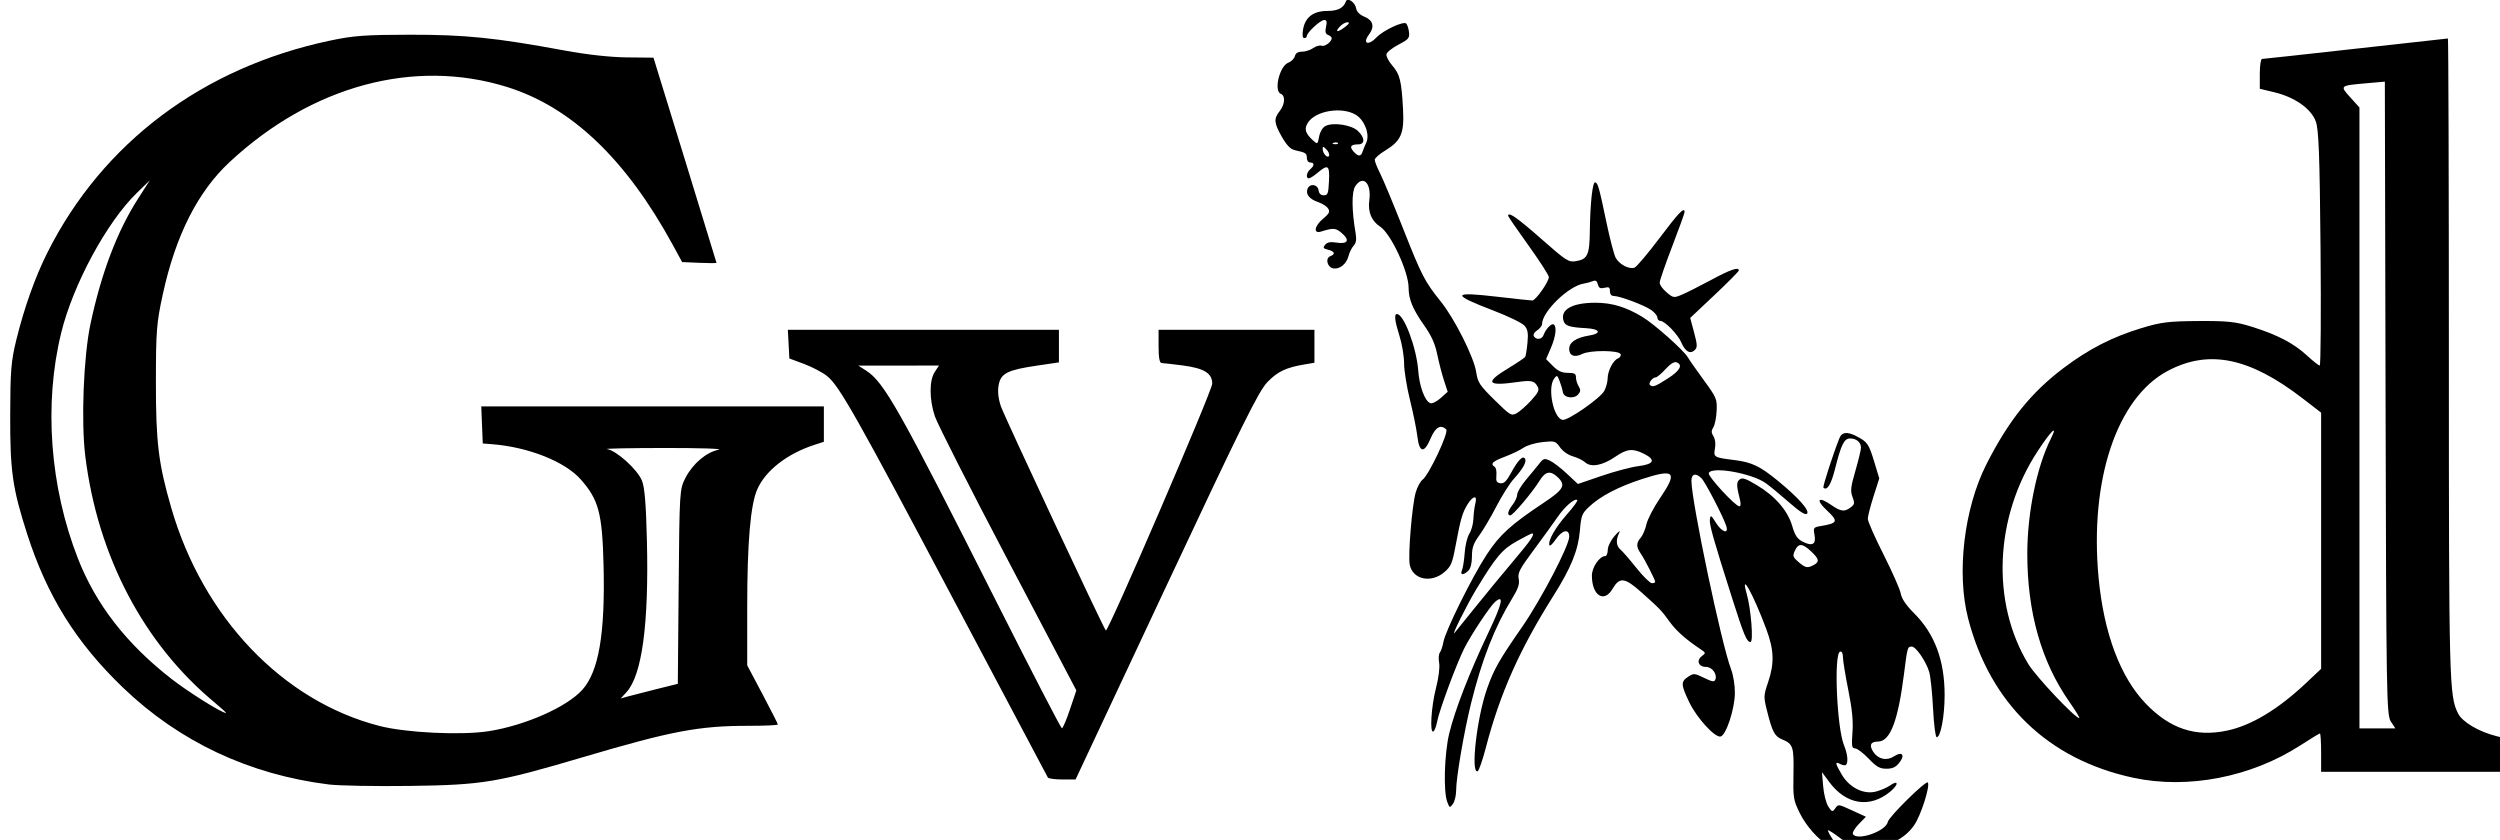
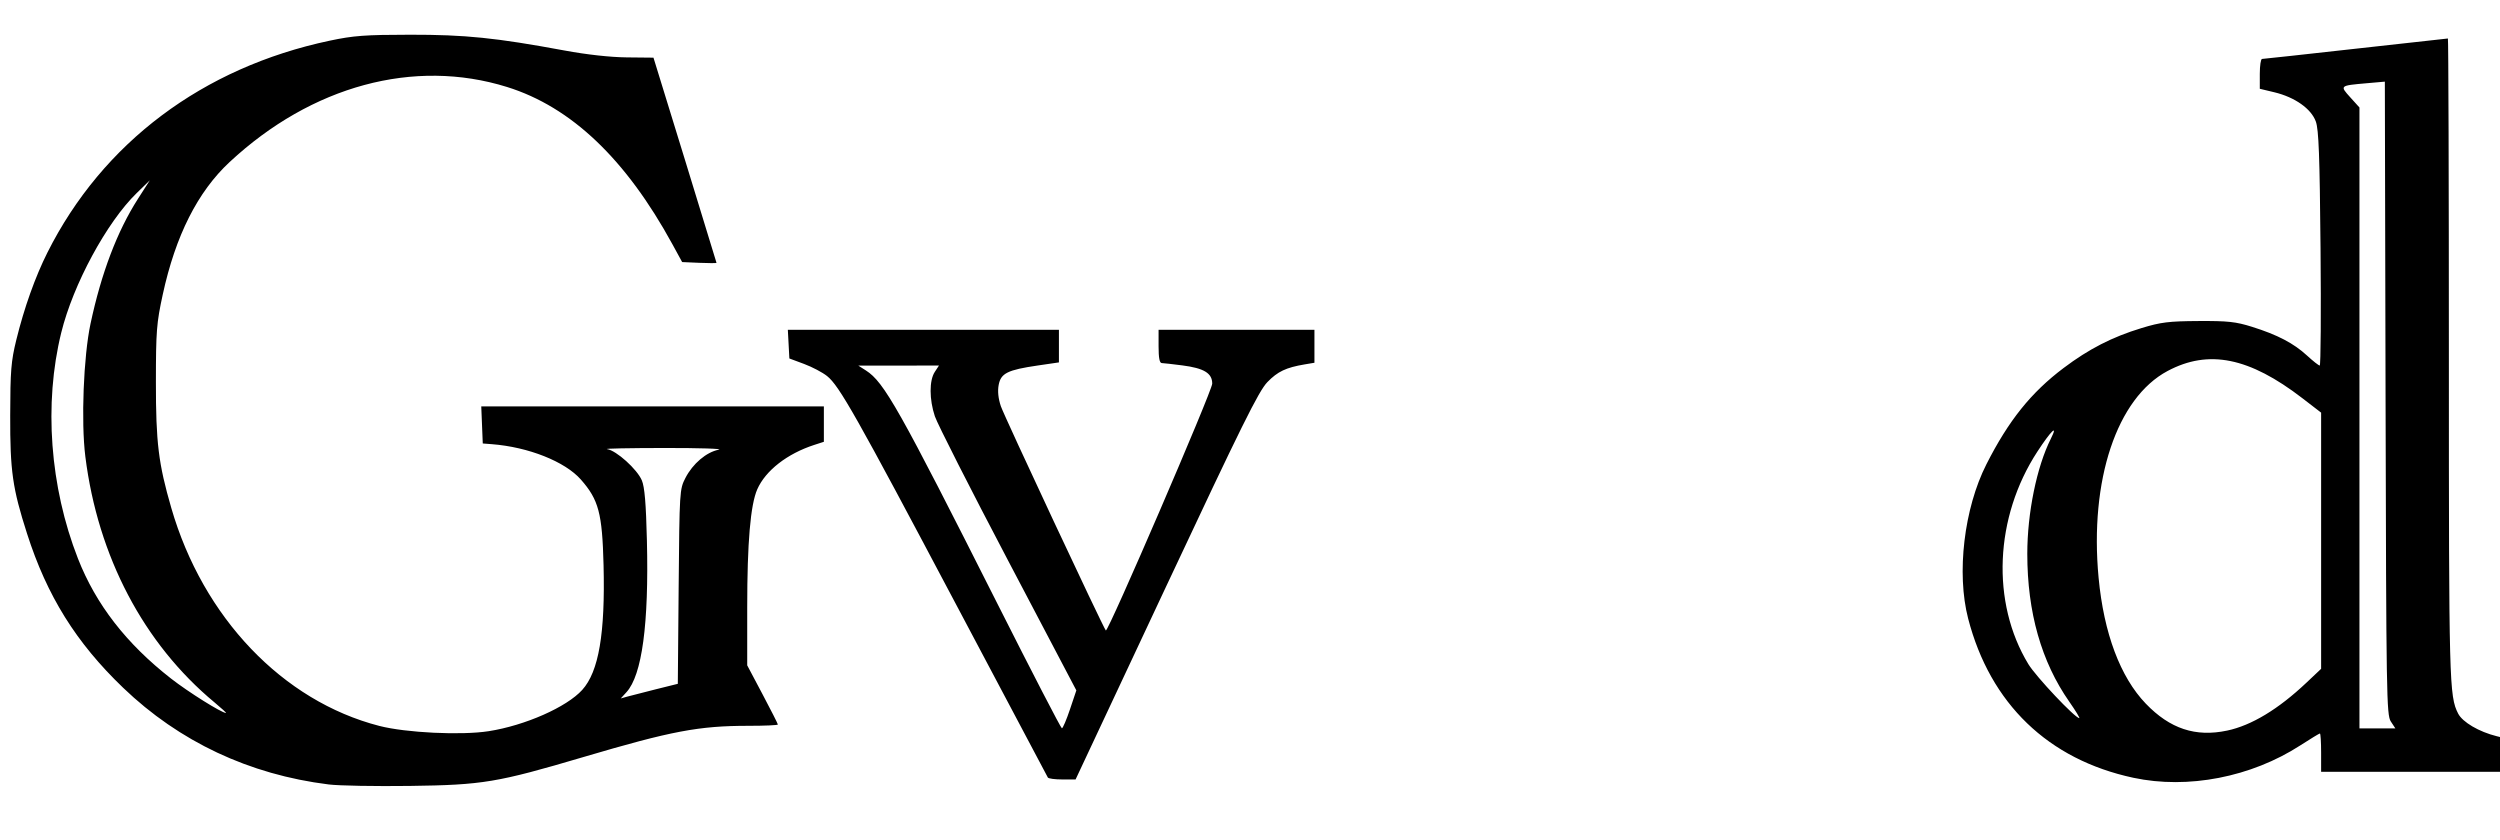
<svg xmlns="http://www.w3.org/2000/svg" xmlns:ns1="http://www.inkscape.org/namespaces/inkscape" xmlns:ns2="http://sodipodi.sourceforge.net/DTD/sodipodi-0.dtd" width="207.49mm" height="69.709mm" viewBox="0 0 735.2 247" id="svg3534" version="1.1" ns1:version="0.91 r13725" ns2:docname="test.svg">
  <ns2:namedview id="base" pagecolor="#ffffff" bordercolor="#666666" borderopacity="1.0" ns1:pageopacity="0.0" ns1:pageshadow="2" ns1:zoom="1" ns1:cx="381.21803" ns1:cy="185.12923" ns1:document-units="px" ns1:current-layer="layer1" showgrid="false" ns1:window-width="1366" ns1:window-height="706" ns1:window-x="-8" ns1:window-y="-8" ns1:window-maximized="1" fit-margin-top="0" fit-margin-left="0" fit-margin-right="0" fit-margin-bottom="0">
    <ns1:grid originy="-802" originx="-5.203" id="grid3676" type="xygrid" />
  </ns2:namedview>
  <defs id="defs3536">
    <clipPath id="clipPath4498" clipPathUnits="userSpaceOnUse">
      <rect y="3.362" x="3" height="247" width="739.183" id="rect4500" style="opacity:1;fill:#ffaaaa;fill-opacity:0.473;stroke:none" />
    </clipPath>
  </defs>
  <g transform="translate(-5.203,-3.362)" id="layer1" ns1:groupmode="layer" ns1:label="Layer 1">
    <path transform="translate(3,1)" clip-path="url(#clipPath4498)" ns1:connector-curvature="0" id="path3631" d="M 98.845,233.05 C 75.51,230.152 54.924,220.466 38.408,204.614 24.579,191.341 16.028,177.621 10.152,159.277 5.876,145.928 5.166,140.936 5.204,124.513 5.235,111.392 5.462,108.579 6.991,102.347 9.307,92.905 12.566,83.755 16.153,76.619 32.382,44.333 61.817,22.239 99.139,14.331 c 7.04,-1.492 10.423,-1.743 23.62,-1.758 16.299,-0.018 25.19,0.889 45.459,4.64 6.565,1.215 13.459,1.976 18.339,2.026 l 7.82,0.08 9.26,30.056 c 5.093,16.531 9.267,30.156 9.275,30.278 0.008,0.122 -2.262,0.122 -5.044,0 l -5.058,-0.222 -2.839,-5.199 C 186.256,49.112 170.181,33.82 151.312,27.941 123.98,19.425 93.871,27.567 69.747,49.998 c -9.405,8.745 -15.928,21.667 -19.686,38.998 -1.821,8.399 -2,10.688 -2.01,25.749 -0.013,17.759 0.743,23.94 4.525,36.995 9.332,32.219 32.754,56.762 61.167,64.096 7.855,2.027 24.098,2.813 32.152,1.555 10.7,-1.671 22.953,-7.078 27.535,-12.148 4.858,-5.377 6.771,-16.573 6.267,-36.671 -0.383,-15.271 -1.432,-19.231 -6.671,-25.182 -4.666,-5.3 -15.437,-9.576 -26.222,-10.408 l -2.63,-0.203 -0.221,-5.448 -0.221,-5.448 50.376,0 50.376,0 0,5.201 0,5.201 -2.818,0.912 c -7.949,2.574 -14.347,7.554 -16.765,13.053 -2.012,4.575 -2.959,15.684 -2.959,34.713 l 0,17.062 4.508,8.51 c 2.48,4.681 4.508,8.681 4.508,8.891 0,0.209 -3.891,0.381 -8.646,0.381 -14.574,0 -22.594,1.516 -48.46,9.161 -25.51,7.54 -29.641,8.229 -51.095,8.518 -10.125,0.136 -20.886,-0.06 -23.914,-0.436 z M 65.277,208.922 C 44.449,191.634 30.976,165.99 27.302,136.643 26.017,126.377 26.764,107.208 28.827,97.542 32.011,82.619 36.676,70.346 42.79,60.807 l 3.476,-5.422 -3.864,3.757 c -8.804,8.56 -18.691,26.848 -22.186,41.042 -5.155,20.932 -3.355,45.299 4.909,66.435 5.27,13.48 14.243,25.047 27.38,35.298 5.082,3.965 14.886,10.107 16.155,10.119 0.207,0.003 -1.315,-1.4 -3.381,-3.115 z m 129.742,-3.842 6.514,-1.621 0.249,-28.577 c 0.245,-28.149 0.275,-28.628 1.986,-31.959 2.159,-4.202 6.164,-7.603 9.783,-8.307 1.515,-0.295 -5.698,-0.525 -16.029,-0.51 -10.332,0.015 -17.88,0.165 -16.774,0.334 2.722,0.416 8.83,5.921 10.21,9.202 0.816,1.938 1.22,6.754 1.487,17.691 0.598,24.544 -1.43,39.573 -6.018,44.595 l -1.679,1.838 1.878,-0.532 c 1.033,-0.292 4.81,-1.261 8.392,-2.153 z m 434.564,26.011 c -25.052,-5.368 -42.095,-21.79 -48.587,-46.818 -3.464,-13.354 -1.21,-32.407 5.367,-45.368 6.541,-12.892 13.122,-21.101 22.707,-28.323 7.439,-5.605 14.269,-9.105 22.915,-11.74 5.697,-1.736 7.996,-2.021 16.747,-2.071 8.654,-0.05 10.969,0.2 15.76,1.705 7.467,2.345 12.247,4.841 16.138,8.427 1.765,1.627 3.457,2.959 3.759,2.959 0.302,0 0.41,-15.469 0.24,-34.376 -0.246,-27.341 -0.53,-34.991 -1.387,-37.382 -1.347,-3.757 -6.169,-7.159 -12.196,-8.606 l -4.281,-1.027 0,-4.388 c 0,-2.414 0.297,-4.388 0.66,-4.388 0.363,0 12.746,-1.353 27.517,-3.006 14.771,-1.653 26.985,-3.006 27.141,-3.006 0.156,0 0.284,42.418 0.284,94.263 0,95.438 0.096,99.112 2.725,104.263 1.288,2.522 6.149,5.373 11.363,6.663 l 3.945,0.976 0,4.742 0,4.742 -27.801,0 -27.801,0 0,-5.635 c 0,-3.099 -0.159,-5.635 -0.352,-5.635 -0.194,0 -2.785,1.574 -5.759,3.497 -14.45,9.348 -33.084,12.965 -49.105,9.532 z m 27.565,-13.874 c 7.188,-1.525 15.053,-6.275 23.33,-14.09 l 4.321,-4.079 0,-37.667 0,-37.667 -5.513,-4.244 c -15.619,-12.023 -27.578,-14.438 -39.646,-8.006 -14.93,7.957 -22.983,32.095 -20.284,60.793 1.535,16.319 6.367,29.214 13.877,37.03 7.106,7.395 14.647,9.896 23.916,7.929 z m 48.143,-2.691 c -1.254,-1.914 -1.345,-7.474 -1.543,-95.094 l -0.21,-93.061 -5.425,0.477 c -7.857,0.69 -7.859,0.692 -4.754,4.128 l 2.711,3 0,91.292 0,91.292 5.277,0 5.277,0 -1.332,-2.033 z m -94.557,-5.812 c -8.212,-11.748 -12.346,-26.307 -12.346,-43.483 0,-12.018 2.776,-25.591 6.921,-33.846 2.25,-4.479 0.093,-2.42 -3.947,3.769 -12.599,19.3 -13.666,44.401 -2.658,62.522 2.226,3.664 13.746,15.877 14.976,15.877 0.24,0 -1.085,-2.178 -2.946,-4.839 z m -300.376,22.309 c -0.185,-0.31 -12.372,-23.295 -27.082,-51.078 -29.413,-55.552 -34.241,-64.099 -37.843,-66.989 -1.337,-1.073 -4.38,-2.676 -6.763,-3.563 l -4.331,-1.613 -0.225,-4.219 -0.225,-4.219 39.861,0 39.861,0 0,4.798 0,4.798 -6.199,0.906 c -8.909,1.303 -10.875,2.278 -11.52,5.714 -0.344,1.832 -0.123,4.001 0.637,6.256 0.998,2.963 30.147,65.232 30.878,65.963 0.631,0.631 31.287,-70.495 31.287,-72.589 0,-3.08 -2.403,-4.546 -8.803,-5.371 -2.804,-0.361 -5.52,-0.668 -6.037,-0.682 -0.653,-0.017 -0.939,-1.515 -0.939,-4.909 l 0,-4.884 22.917,0 22.917,0 0,4.85 0,4.85 -2.818,0.473 c -5.538,0.93 -7.995,2.093 -11.02,5.219 -2.557,2.641 -7.519,12.656 -29.737,60.012 l -26.668,56.841 -3.906,0 c -2.149,0 -4.058,-0.254 -4.242,-0.564 z m 6.498,-20.049 1.878,-5.585 -20.13,-38.286 c -11.072,-21.057 -20.737,-40.099 -21.478,-42.316 -1.657,-4.953 -1.668,-10.541 -0.026,-13.046 l 1.231,-1.879 -11.852,0.013 -11.852,0.013 2.254,1.445 c 5.333,3.42 9.667,11.113 38.697,68.681 10.125,20.079 18.632,36.516 18.905,36.527 0.273,0.01 1.341,-2.494 2.373,-5.566 z" style="fill:#000000" />
-     <path ns1:connector-curvature="0" id="path4539" d="m 542.849,251.927 c -2.914,-1.602 -6.577,-5.752 -8.419,-9.539 -1.829,-3.76 -1.933,-4.422 -1.803,-11.436 0.15,-8.025 -0.111,-8.815 -3.351,-10.157 -2.184,-0.905 -2.872,-2.2 -4.394,-8.269 -1.071,-4.272 -1.062,-4.548 0.281,-8.526 1.896,-5.613 1.765,-9.452 -0.533,-15.641 -3.792,-10.212 -7.768,-17.364 -5.754,-10.351 1.267,4.411 2.035,14.156 1.116,14.156 -1.105,0 -1.931,-1.968 -5.389,-12.842 -5.64,-17.731 -6.771,-21.742 -6.555,-23.259 0.189,-1.332 0.369,-1.229 1.762,1.012 1.743,2.804 3.836,3.486 3.062,0.998 -0.811,-2.608 -6.162,-12.929 -7.287,-14.053 -1.671,-1.671 -2.982,-1.34 -2.968,0.749 0.042,6.226 8.867,48.175 11.65,55.378 0.656,1.698 1.145,4.721 1.13,6.985 -0.032,4.732 -2.597,12.515 -4.228,12.829 -1.701,0.328 -7.004,-5.506 -9.212,-10.132 -2.453,-5.14 -2.488,-6.013 -0.301,-7.446 1.628,-1.067 1.858,-1.051 4.677,0.319 2.445,1.188 3.028,1.274 3.328,0.493 0.611,-1.592 -0.975,-3.712 -2.777,-3.712 -2.17,0 -2.905,-1.883 -1.228,-3.147 1.235,-0.932 1.225,-0.991 -0.374,-2.066 -4.448,-2.99 -7.154,-5.401 -9.104,-8.11 -2.345,-3.258 -2.839,-3.774 -8.209,-8.562 -5.01,-4.467 -6.451,-4.638 -8.586,-1.018 -2.474,4.194 -6.016,1.906 -6.038,-3.901 -0.01,-2.488 2.244,-5.79 3.951,-5.79 0.382,0 0.708,-0.823 0.722,-1.829 0.016,-1.063 0.882,-2.804 2.069,-4.157 1.141,-1.301 1.716,-1.687 1.303,-0.875 -1.049,2.064 -0.915,3.892 0.363,4.951 0.606,0.502 2.714,2.933 4.685,5.403 1.971,2.47 4.02,4.49 4.553,4.49 0.533,0 0.969,-0.181 0.969,-0.402 0,-0.603 -3.177,-6.81 -4.322,-8.445 -1.28,-1.827 -1.264,-3.062 0.059,-4.523 0.582,-0.643 1.336,-2.406 1.676,-3.918 0.34,-1.512 2.109,-4.937 3.931,-7.612 5.355,-7.857 4.464,-8.865 -5.101,-5.768 -7.111,2.302 -12.428,5.09 -15.775,8.273 -1.994,1.896 -2.254,2.579 -2.603,6.84 -0.473,5.773 -2.585,11.006 -7.731,19.158 -9.983,15.814 -15.762,28.786 -19.924,44.717 -0.969,3.709 -2.061,6.852 -2.427,6.985 -2.128,0.77 -0.222,-15.863 2.79,-24.344 2.039,-5.74 3.475,-8.268 10.277,-18.085 5.627,-8.122 13.874,-23.931 13.874,-26.596 0,-2.396 -2.06,-1.964 -3.965,0.833 -0.9,1.321 -1.739,2.096 -1.864,1.72 -0.449,-1.348 1.732,-5.2 5.113,-9.032 1.894,-2.146 3.288,-4.058 3.098,-4.248 -0.688,-0.688 -3.683,1.88 -5.806,4.98 -1.194,1.743 -4.346,6.097 -7.003,9.675 -4.172,5.617 -4.777,6.777 -4.434,8.495 0.309,1.545 -0.124,2.842 -1.937,5.801 -5.148,8.403 -8.86,17.875 -12.065,30.786 -2.067,8.326 -4.389,21.865 -4.394,25.614 -0.002,1.485 -0.43,3.281 -0.952,3.991 -0.914,1.245 -0.973,1.225 -1.663,-0.581 -1.169,-3.063 -0.852,-14.146 0.575,-20.1 1.642,-6.849 6.035,-18.159 11.551,-29.739 4.041,-8.483 4.658,-11.257 2.017,-9.065 -1.477,1.226 -7.016,9.553 -9.124,13.717 -2.268,4.479 -7.415,18.373 -7.999,21.592 -0.247,1.359 -0.736,2.649 -1.088,2.866 -1.129,0.698 -0.678,-7.103 0.733,-12.655 0.813,-3.202 1.191,-6.203 0.948,-7.534 -0.222,-1.217 -0.126,-2.564 0.214,-2.993 0.34,-0.43 0.807,-1.829 1.037,-3.109 0.593,-3.294 8.375,-19.023 12.677,-25.622 3.845,-5.898 7.128,-8.889 16.845,-15.345 5.915,-3.93 6.585,-5.187 4.032,-7.566 -2.118,-1.973 -3.56,-1.675 -5.27,1.091 -2.114,3.421 -7.826,10.191 -8.598,10.191 -1.032,0 -0.742,-1.325 0.689,-3.144 0.732,-0.93 1.33,-2.269 1.33,-2.975 0,-0.706 1.185,-2.686 2.634,-4.4 1.449,-1.714 3.21,-3.854 3.913,-4.756 1.145,-1.467 1.464,-1.555 3.046,-0.834 0.972,0.443 3.228,2.171 5.013,3.841 l 3.246,3.036 6.979,-2.385 c 3.839,-1.312 8.727,-2.603 10.864,-2.87 4.586,-0.573 5.133,-1.851 1.556,-3.638 -3.281,-1.639 -4.984,-1.461 -8.38,0.875 -3.736,2.571 -7.149,3.217 -8.851,1.676 -0.68,-0.616 -2.307,-1.415 -3.615,-1.776 -1.377,-0.38 -2.97,-1.487 -3.783,-2.629 -1.348,-1.893 -1.558,-1.957 -5.184,-1.573 -2.079,0.22 -4.589,0.968 -5.58,1.662 -0.99,0.694 -3.46,1.883 -5.488,2.642 -3.621,1.355 -4.379,2.108 -2.988,2.968 0.385,0.238 0.609,1.378 0.499,2.534 -0.162,1.697 0.064,2.139 1.174,2.298 1.049,0.15 1.796,-0.578 3.155,-3.074 2.04,-3.748 3.453,-5.183 4.09,-4.153 0.555,0.898 -0.566,2.922 -3.283,5.929 -1.212,1.341 -3.518,4.982 -5.125,8.09 -1.607,3.108 -3.883,6.968 -5.059,8.578 -1.7,2.328 -2.137,3.578 -2.137,6.106 0,2.003 -0.387,3.565 -1.045,4.224 -1.419,1.419 -2.561,1.348 -1.893,-0.119 0.291,-0.64 0.652,-2.941 0.802,-5.112 0.149,-2.171 0.766,-4.705 1.371,-5.631 0.604,-0.926 1.142,-2.891 1.194,-4.367 0.052,-1.476 0.312,-3.507 0.576,-4.513 0.673,-2.559 -0.694,-2.365 -2.352,0.333 -1.479,2.406 -2.008,4.268 -3.524,12.393 -0.908,4.866 -1.319,5.814 -3.239,7.456 -3.929,3.362 -9.378,2.164 -10.192,-2.241 -0.525,-2.843 0.706,-17.596 1.771,-21.225 0.463,-1.578 1.374,-3.257 2.023,-3.73 1.842,-1.343 7.769,-13.928 6.947,-14.75 -1.607,-1.607 -3.193,-0.692 -4.61,2.661 -1.892,4.478 -3.311,4.225 -3.891,-0.695 -0.237,-2.008 -1.209,-6.794 -2.161,-10.635 -0.952,-3.842 -1.731,-8.679 -1.732,-10.75 -4.7e-4,-2.071 -0.596,-5.663 -1.323,-7.982 -1.428,-4.554 -1.664,-6.545 -0.777,-6.545 2.047,0 5.77,9.913 6.264,16.681 0.336,4.606 1.938,8.909 3.545,9.525 0.525,0.202 1.891,-0.47 3.035,-1.492 l 2.08,-1.858 -1.077,-3.28 c -0.593,-1.804 -1.487,-5.258 -1.988,-7.675 -0.669,-3.231 -1.704,-5.522 -3.908,-8.648 -3.303,-4.684 -4.521,-7.641 -4.521,-10.973 0,-4.752 -5.195,-15.908 -8.38,-17.995 -2.553,-1.673 -3.644,-4.329 -3.178,-7.733 0.691,-5.043 -1.863,-7.604 -4.132,-4.142 -1.094,1.669 -1.051,7.08 0.109,13.838 0.312,1.818 0.147,2.842 -0.589,3.659 -0.562,0.624 -1.222,1.936 -1.466,2.915 -0.596,2.387 -2.529,4.03 -4.427,3.761 -1.856,-0.263 -2.561,-2.995 -0.933,-3.62 1.553,-0.596 1.267,-1.389 -0.677,-1.877 -1.469,-0.369 -1.596,-0.584 -0.864,-1.466 0.624,-0.752 1.537,-0.925 3.345,-0.636 3.307,0.529 3.994,-0.681 1.571,-2.765 -1.833,-1.577 -2.446,-1.624 -6.156,-0.475 -2.34,0.725 -1.926,-1.674 0.659,-3.815 1.768,-1.464 2.037,-2.008 1.458,-2.949 -0.39,-0.635 -1.717,-1.493 -2.949,-1.908 -2.559,-0.862 -3.726,-2.321 -3.12,-3.901 0.638,-1.663 2.988,-1.366 3.24,0.408 0.14,0.982 0.67,1.497 1.543,1.497 1.167,0 1.355,-0.509 1.528,-4.157 0.224,-4.704 -0.257,-5.066 -3.313,-2.494 -1.087,0.915 -2.253,1.663 -2.591,1.663 -0.968,0 -0.716,-1.748 0.384,-2.661 1.278,-1.061 1.278,-1.996 0,-1.996 -0.559,0 -0.998,-0.594 -0.998,-1.351 0,-1.377 -0.284,-1.562 -3.485,-2.263 -1.308,-0.286 -2.386,-1.382 -3.819,-3.88 -2.354,-4.105 -2.465,-5.353 -0.679,-7.624 1.572,-1.998 1.738,-4.539 0.333,-5.078 -2.129,-0.817 -0.372,-8.172 2.184,-9.144 0.882,-0.335 1.759,-1.205 1.949,-1.932 0.236,-0.902 0.909,-1.322 2.116,-1.322 0.974,0 2.449,-0.476 3.279,-1.057 0.83,-0.581 1.936,-0.893 2.457,-0.693 0.937,0.36 2.982,-1.16 2.982,-2.217 0,-0.301 -0.473,-0.728 -1.051,-0.95 -0.784,-0.301 -0.939,-0.91 -0.612,-2.399 0.335,-1.527 0.203,-1.996 -0.561,-1.996 -1.084,0 -5.093,3.706 -5.093,4.708 0,0.338 -0.339,0.614 -0.752,0.614 -0.496,0 -0.617,-0.848 -0.355,-2.494 0.573,-3.601 3.009,-5.488 7.084,-5.488 3.134,0 4.807,-0.853 5.52,-2.815 0.469,-1.291 2.758,0.303 3.026,2.108 0.142,0.956 1.031,1.824 2.494,2.435 2.519,1.052 2.974,2.945 1.256,5.217 -2.042,2.699 -0.161,3.377 2.25,0.81 1.95,-2.076 7.928,-4.854 8.715,-4.051 0.334,0.34 0.702,1.489 0.818,2.554 0.189,1.725 -0.149,2.122 -3.113,3.659 -1.829,0.948 -3.417,2.218 -3.529,2.823 -0.112,0.605 0.669,2.101 1.737,3.326 2.225,2.552 2.709,4.533 3.147,12.87 0.374,7.12 -0.573,9.281 -5.336,12.171 -1.63,0.989 -2.973,2.182 -2.984,2.652 -0.011,0.469 0.695,2.266 1.569,3.991 0.875,1.726 3.896,8.975 6.714,16.109 5.562,14.082 6.376,15.659 11.122,21.57 4.088,5.091 9.754,16.371 10.426,20.758 0.474,3.092 0.983,3.867 5.386,8.21 4.595,4.531 4.952,4.749 6.468,3.937 0.883,-0.473 2.795,-2.15 4.249,-3.727 2.153,-2.335 2.52,-3.099 1.977,-4.113 -0.936,-1.75 -1.856,-1.957 -6.025,-1.359 -8.881,1.274 -9.608,0.163 -2.648,-4.042 2.568,-1.552 4.818,-3.062 5,-3.357 0.182,-0.295 0.485,-2.158 0.673,-4.141 0.269,-2.836 0.089,-3.907 -0.843,-5.018 -0.652,-0.777 -4.777,-2.788 -9.167,-4.468 -12.526,-4.795 -12.287,-5.633 1.159,-4.064 5.216,0.609 9.844,1.105 10.284,1.103 0.971,-0.004 4.855,-5.506 4.855,-6.878 0,-0.54 -2.694,-4.731 -5.987,-9.314 -3.293,-4.583 -5.987,-8.503 -5.987,-8.711 0,-1.307 2.612,0.505 9.645,6.69 7.539,6.63 8.111,6.999 10.308,6.643 3.385,-0.548 3.983,-1.822 4.071,-8.683 0.108,-8.404 0.798,-14.706 1.585,-14.495 0.801,0.216 1.135,1.412 3.381,12.125 0.959,4.572 2.139,9.079 2.623,10.015 1.008,1.95 3.944,3.513 5.546,2.952 0.598,-0.209 3.899,-4.11 7.335,-8.668 5.749,-7.626 7.389,-9.327 7.389,-7.662 0,0.344 -1.646,4.906 -3.659,10.138 -2.012,5.232 -3.659,10.012 -3.659,10.624 0,0.611 0.917,1.883 2.037,2.826 1.972,1.659 2.115,1.681 4.49,0.69 1.349,-0.563 5.203,-2.505 8.563,-4.315 5.737,-3.091 8.192,-3.934 8.192,-2.811 0,0.265 -3.218,3.514 -7.151,7.22 l -7.151,6.739 1.139,4.254 c 0.971,3.625 1.003,4.391 0.218,5.177 -1.312,1.313 -2.827,0.494 -3.918,-2.117 -1.017,-2.435 -4.906,-6.448 -6.253,-6.453 -0.457,-0.002 -0.832,-0.432 -0.832,-0.956 0,-0.524 -0.823,-1.531 -1.829,-2.238 -2.015,-1.416 -9.252,-4.126 -11.02,-4.126 -0.696,0 -1.12,-0.531 -1.12,-1.403 0,-1.146 -0.29,-1.33 -1.587,-1.004 -1.24,0.311 -1.668,0.09 -1.956,-1.012 -0.276,-1.054 -0.673,-1.285 -1.573,-0.913 -0.662,0.274 -1.802,0.583 -2.534,0.688 -4.434,0.635 -12.306,8.268 -12.306,11.931 0,0.475 -0.65,1.294 -1.444,1.821 -0.843,0.56 -1.242,1.285 -0.959,1.744 0.723,1.17 2.386,0.949 2.857,-0.379 0.617,-1.739 2.305,-3.51 2.96,-3.105 0.986,0.609 0.636,3.55 -0.827,6.951 l -1.403,3.261 2.017,2.017 c 1.494,1.494 2.634,2.017 4.396,2.017 1.941,0 2.379,0.247 2.379,1.339 0,0.737 0.356,1.91 0.791,2.607 0.623,0.998 0.6,1.498 -0.109,2.353 -1.244,1.499 -4.269,1.07 -4.539,-0.645 -0.115,-0.732 -0.544,-2.191 -0.952,-3.242 -0.693,-1.785 -0.801,-1.832 -1.626,-0.704 -2.003,2.74 -0.188,11.622 2.476,12.116 1.562,0.29 11.186,-6.399 12.296,-8.547 0.536,-1.037 0.975,-2.663 0.975,-3.614 0,-2.199 1.623,-5.369 3.024,-5.907 0.593,-0.227 0.953,-0.787 0.801,-1.244 -0.393,-1.179 -8.978,-1.242 -11.266,-0.083 -2.277,1.153 -3.867,0.549 -3.867,-1.469 0,-1.946 2.048,-3.323 5.854,-3.936 3.822,-0.615 3.258,-1.947 -0.918,-2.169 -4.82,-0.256 -6.132,-0.68 -6.592,-2.131 -1.056,-3.327 2.486,-5.345 9.381,-5.345 4.854,0 8.965,1.241 13.8,4.167 3.578,2.165 12.252,9.89 13.397,11.932 0.366,0.652 2.449,3.628 4.629,6.614 3.784,5.182 3.957,5.59 3.813,9.013 -0.083,1.972 -0.516,4.171 -0.964,4.888 -0.645,1.033 -0.638,1.585 0.036,2.664 0.518,0.83 0.686,2.231 0.431,3.594 -0.477,2.542 -0.313,2.64 5.692,3.386 5.119,0.636 7.519,1.773 12.707,6.017 6.14,5.023 9.562,8.873 8.676,9.759 -0.481,0.481 -2.079,-0.522 -5.218,-3.275 -2.488,-2.182 -5.572,-4.729 -6.852,-5.66 -4.063,-2.954 -16.023,-5.085 -16.824,-2.997 -0.346,0.902 7.819,9.767 8.995,9.767 0.375,0 0.469,-0.745 0.219,-1.741 -1.097,-4.372 -1.125,-5.341 -0.174,-6.13 0.795,-0.66 1.744,-0.356 5.071,1.627 5.384,3.207 9.114,7.507 10.425,12.015 0.802,2.758 1.486,3.792 3.041,4.596 2.866,1.482 4.046,0.829 3.524,-1.95 -0.409,-2.181 -0.351,-2.254 2.13,-2.669 4.685,-0.783 4.899,-1.403 1.553,-4.502 -3.477,-3.22 -2.643,-4.333 1.234,-1.646 2.843,1.97 3.879,2.097 5.726,0.7 1.144,-0.865 1.209,-1.244 0.526,-3.054 -0.66,-1.747 -0.527,-2.94 0.856,-7.713 0.9,-3.106 1.636,-6.152 1.636,-6.769 0,-1.58 -1.324,-2.719 -3.16,-2.719 -1.812,0 -2.628,1.655 -4.544,9.224 -1.101,4.351 -2.315,6.256 -3.336,5.235 -0.275,-0.275 2.828,-9.876 4.71,-14.574 0.713,-1.779 2.233,-1.962 4.916,-0.593 3.325,1.697 3.706,2.245 5.37,7.741 l 1.424,4.705 -1.684,5.273 c -0.926,2.9 -1.688,5.874 -1.692,6.609 -0.005,0.735 2.074,5.454 4.62,10.487 2.546,5.033 4.824,10.195 5.063,11.471 0.295,1.57 1.563,3.448 3.924,5.81 6.105,6.106 9.01,13.932 8.988,24.207 -0.013,6.112 -1.19,12.313 -2.326,12.258 -0.369,-0.018 -0.841,-3.729 -1.083,-8.521 -0.236,-4.669 -0.753,-9.513 -1.15,-10.763 -1.014,-3.199 -3.903,-7.372 -5.104,-7.372 -1.242,0 -1.293,0.178 -2.276,7.982 -1.751,13.9 -4.077,19.956 -7.666,19.956 -2.166,0 -2.657,1.07 -1.385,3.012 1.442,2.201 3.945,2.743 6.112,1.323 2.386,-1.563 3.349,-0.407 1.558,1.87 -1.052,1.338 -1.99,1.777 -3.792,1.777 -1.969,0 -2.903,-0.531 -5.262,-2.993 -1.577,-1.646 -3.362,-2.993 -3.967,-2.993 -0.949,0 -1.053,-0.638 -0.762,-4.696 0.243,-3.393 -0.097,-6.853 -1.226,-12.472 -0.859,-4.277 -1.569,-8.625 -1.577,-9.661 -0.01,-1.206 -0.315,-1.786 -0.847,-1.61 -1.88,0.622 -0.941,22.506 1.184,27.591 1.024,2.451 1.273,4.989 0.558,5.703 -0.231,0.231 -0.979,0.121 -1.663,-0.245 -1.647,-0.881 -1.569,-0.293 0.411,3.084 2.268,3.87 6.516,5.97 10.109,4.999 1.397,-0.378 3.232,-1.173 4.079,-1.769 2.531,-1.779 2.629,-0.334 0.119,1.761 -6.021,5.025 -13.033,3.915 -18.02,-2.851 l -2.1,-2.849 0.356,4.181 c 0.196,2.3 0.873,4.971 1.505,5.936 1.042,1.591 1.226,1.651 1.964,0.641 1.028,-1.406 0.808,-1.432 5.301,0.625 l 3.797,1.738 -2.128,2.196 c -1.17,1.208 -1.927,2.521 -1.681,2.918 1.29,2.088 9.725,-0.868 10.25,-3.592 0.293,-1.523 11.302,-12.355 11.777,-11.587 0.687,1.111 -1.993,9.534 -3.963,12.455 -2.5,3.707 -6.704,6.03 -11.88,6.565 -4.789,0.494 -6.377,0.052 -10.153,-2.831 -1.71,-1.306 -3.222,-2.262 -3.36,-2.124 -0.137,0.137 0.502,1.355 1.42,2.706 1.713,2.522 1.23,3.115 -1.372,1.685 z M 439.122,181.855 c 3.23,-4.024 8.359,-10.248 11.396,-13.831 4.914,-5.796 6.245,-7.788 5.202,-7.788 -0.177,0 -2.151,1.014 -4.388,2.254 -4.356,2.414 -6.15,4.534 -11.982,14.16 -2.733,4.511 -7.464,14.001 -6.408,12.855 0.168,-0.183 2.949,-3.625 6.18,-7.65 z m 99.447,-12.33 c 1.781,-0.953 1.618,-1.794 -0.779,-4.034 -2.555,-2.387 -3.72,-2.433 -4.743,-0.189 -0.713,1.565 -0.607,1.902 1.049,3.326 2.061,1.773 2.624,1.886 4.473,0.896 z M 495.652,114.679 c 3.623,-2.317 4.547,-4.021 2.589,-4.772 -0.668,-0.256 -1.826,0.462 -3.249,2.016 -1.216,1.328 -2.509,2.415 -2.872,2.415 -0.931,0 -2.231,1.696 -1.704,2.223 0.765,0.765 1.526,0.492 5.237,-1.882 z M 395.253,47.278 c -0.93,-0.93 -1.075,-0.939 -1.075,-0.068 0,1.367 1.557,2.923 1.898,1.898 0.139,-0.416 -0.232,-1.239 -0.823,-1.83 z m 10.647,0.707 c 0.205,-0.64 0.693,-1.834 1.085,-2.652 1.13,-2.359 -0.444,-6.609 -3.031,-8.187 -4.09,-2.494 -11.79,-1.261 -14.095,2.257 -1.203,1.836 -0.818,3.181 1.517,5.294 1.279,1.158 1.323,1.129 1.753,-1.163 0.261,-1.394 1.01,-2.656 1.84,-3.1 2.204,-1.179 7.636,-0.372 9.541,1.418 2.131,2.002 2.175,3.971 0.089,3.971 -2.183,0 -2.622,0.691 -1.34,2.108 1.383,1.528 2.164,1.544 2.64,0.054 z m -7.246,-2.564 c -0.221,-0.221 -0.795,-0.245 -1.275,-0.053 -0.531,0.212 -0.373,0.37 0.402,0.402 0.701,0.029 1.094,-0.128 0.873,-0.349 z m 2.176,-34.188 c 1.211,-0.947 1.374,-1.305 0.602,-1.316 -0.584,-0.008 -1.603,0.584 -2.265,1.316 -1.537,1.698 -0.508,1.698 1.663,0 z" style="fill:#000000;fill-opacity:1" />
  </g>
  <link id="lite-css-list" />
</svg>